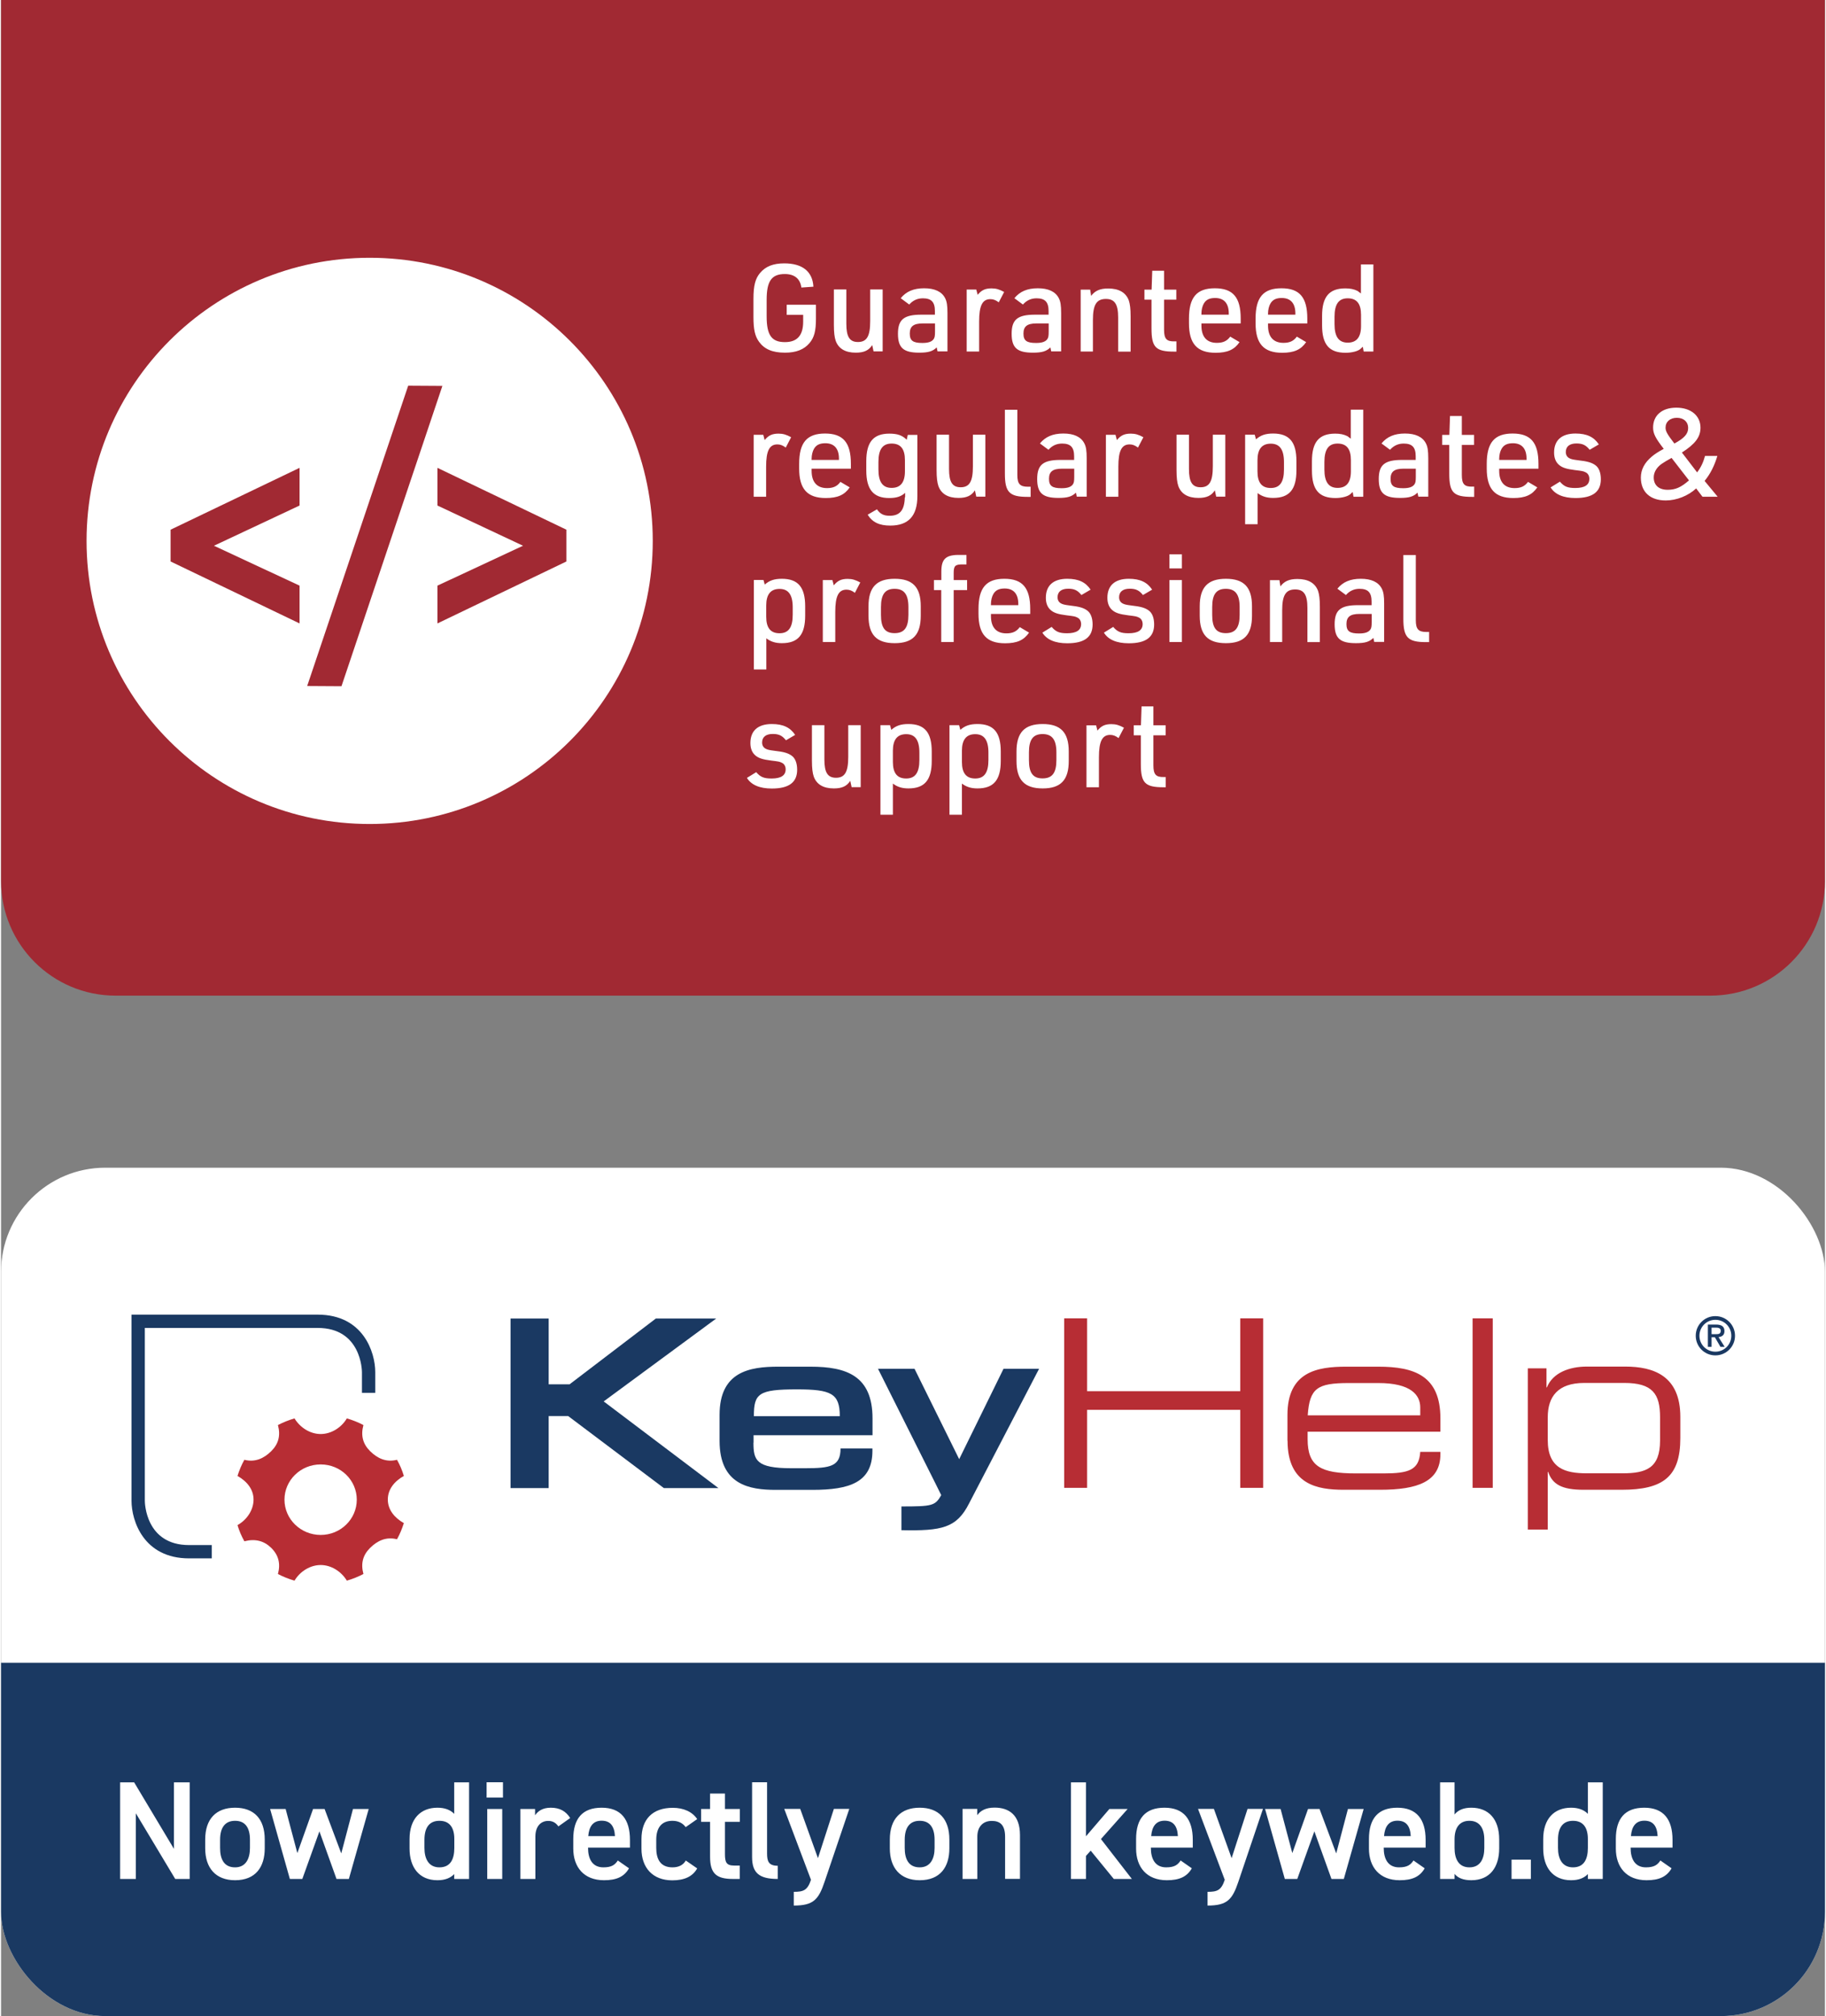
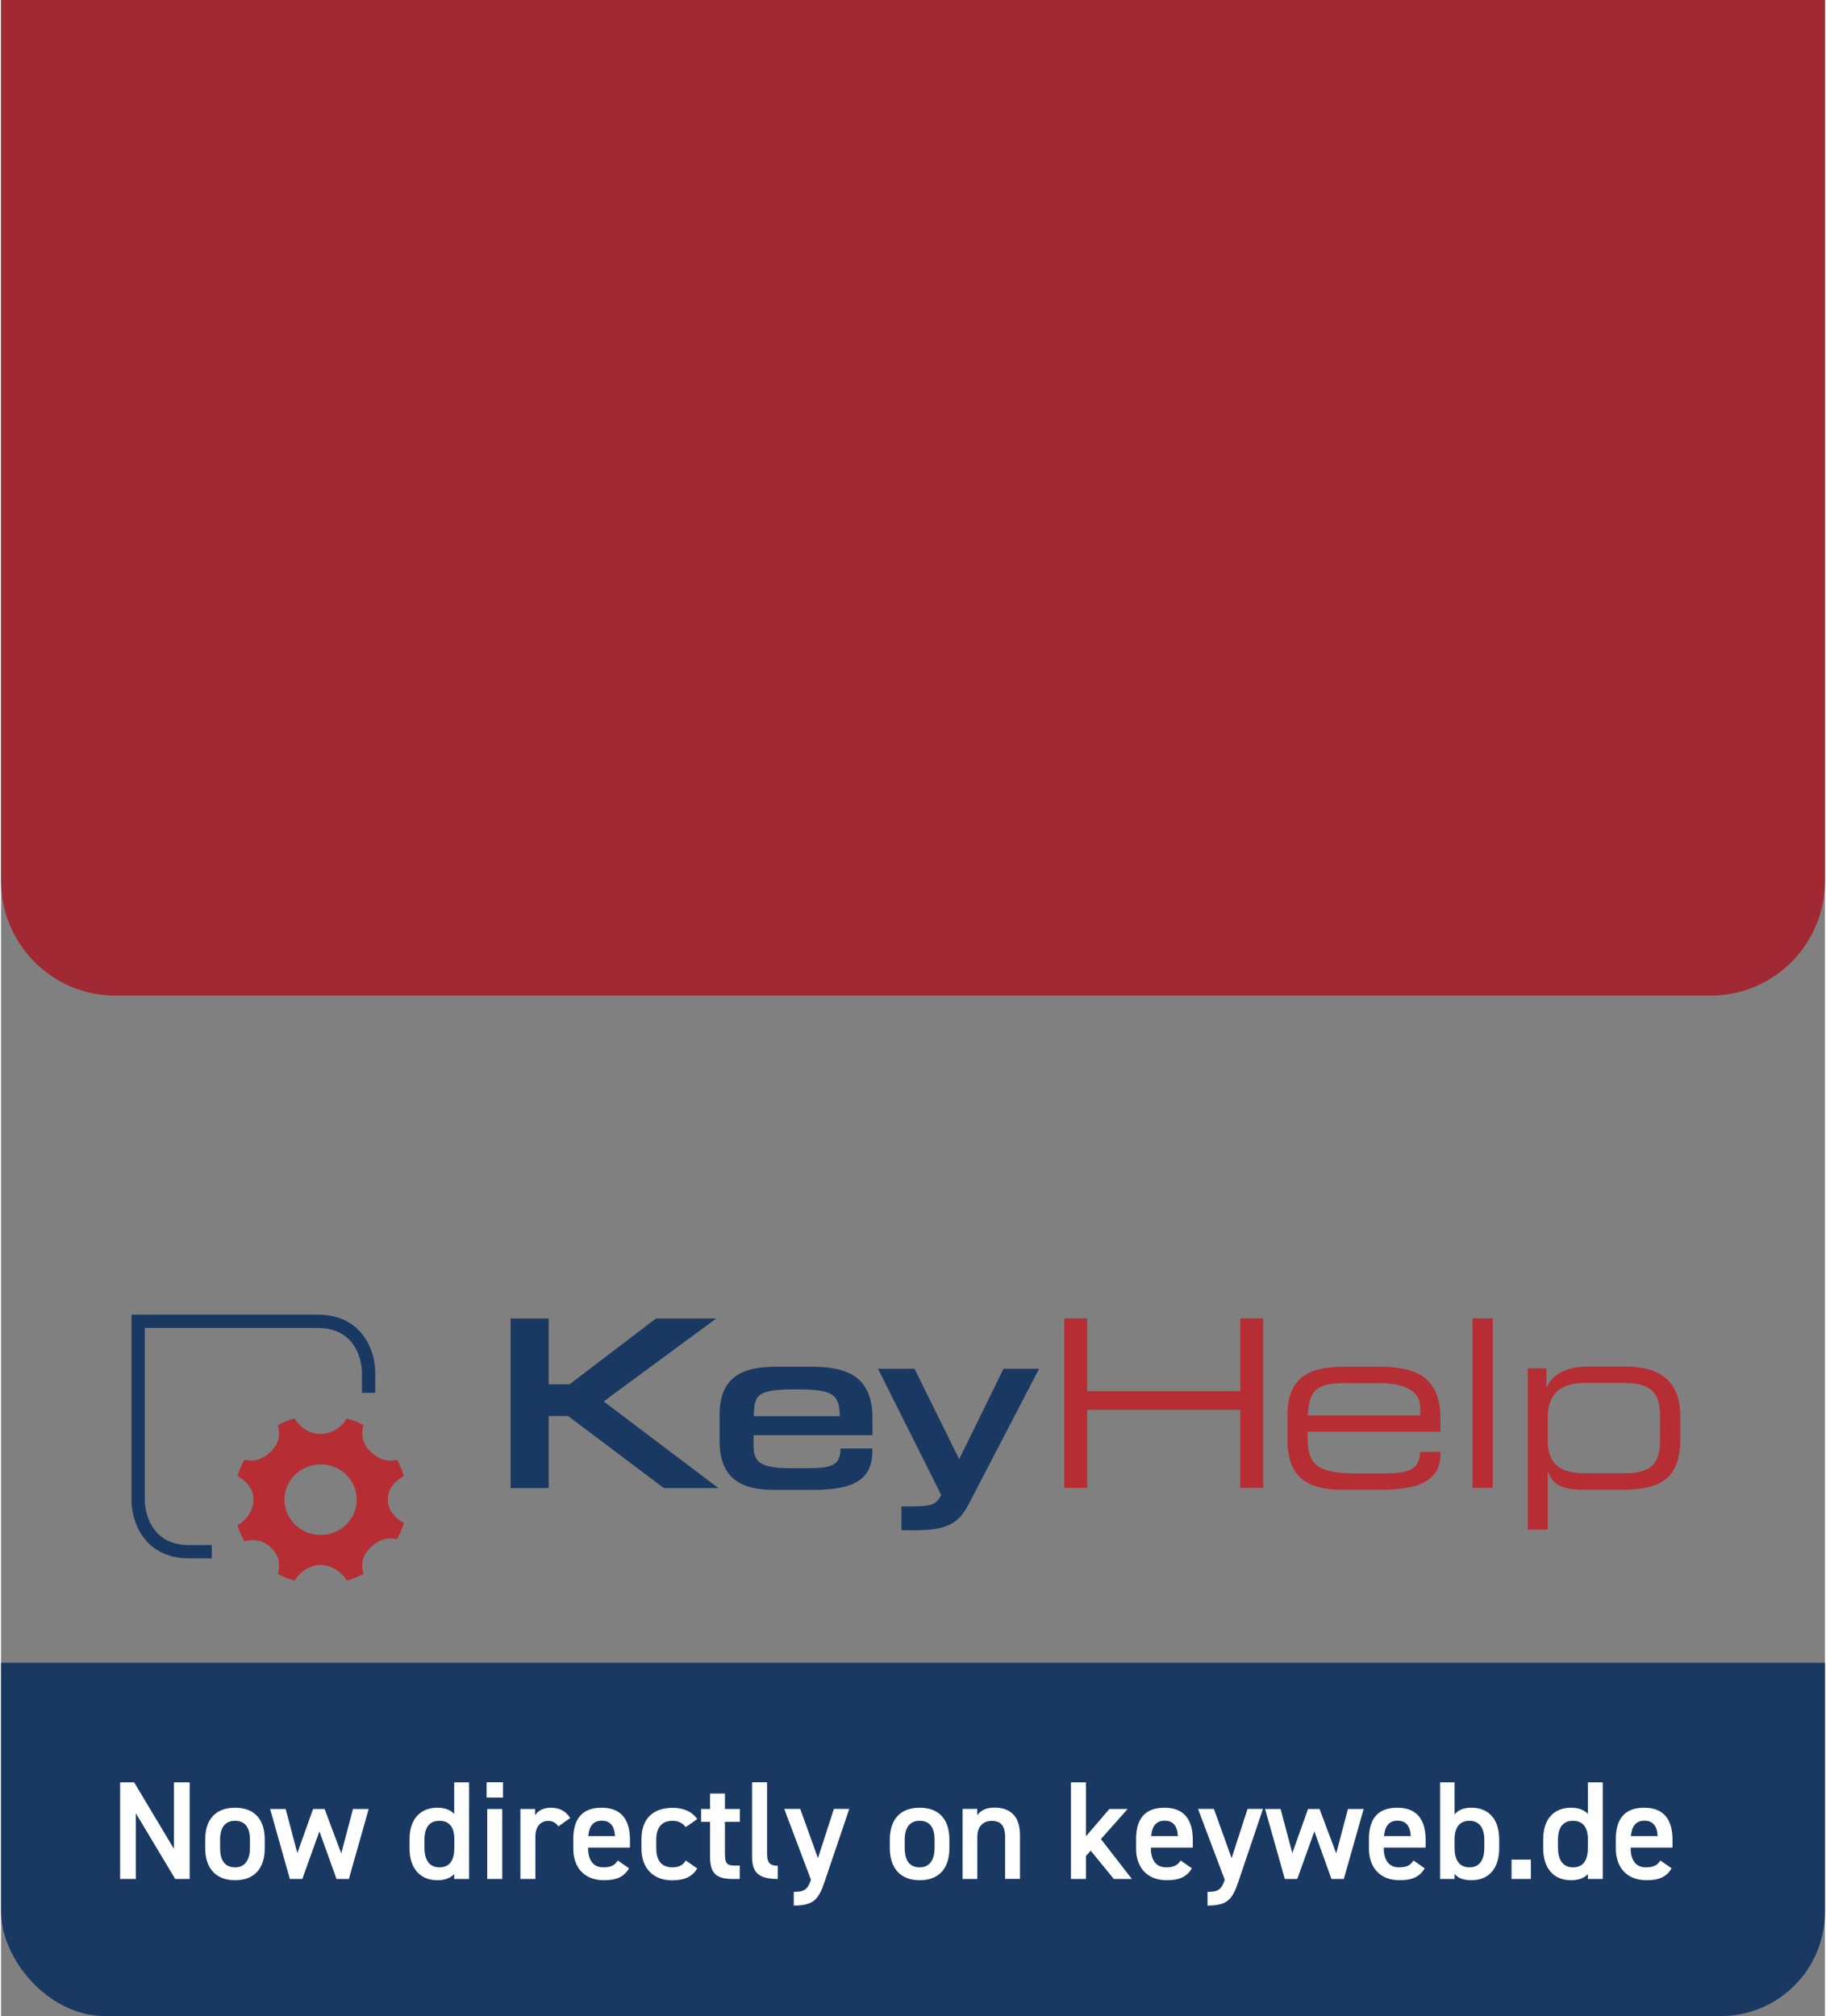
<svg xmlns="http://www.w3.org/2000/svg" id="Ebene_1" width="173" height="191" viewBox="0 0 172.79 190.99">
  <rect x="0" y="0" width="172.79" height="190.99" fill="#808080" stroke="none" />
  <defs>
    <style>.cls-1{clip-path:url(#clippath);}.cls-2{fill:none;}.cls-2,.cls-3,.cls-4,.cls-5,.cls-6{stroke-width:0px;}.cls-7{clip-path:url(#clippath-1);}.cls-8{clip-path:url(#clippath-2);}.cls-3{fill:#1a3962;}.cls-4{fill:#b72d34;}.cls-5{fill:#a12933;}.cls-6{fill:#fff;}</style>
    <clipPath id="clippath">
      <rect class="cls-2" y="110.62" width="172.79" height="80.37" />
    </clipPath>
    <clipPath id="clippath-1">
      <rect class="cls-2" y="110.62" width="172.79" height="80.37" rx="9.87" ry="9.87" />
    </clipPath>
    <clipPath id="clippath-2">
-       <rect class="cls-2" x="8.1" y="24.42" width="154.53" height="53.64" />
-     </clipPath>
+       </clipPath>
  </defs>
  <path class="cls-5" d="M0,0v83.47c0,5.99,4.86,10.85,10.85,10.85h151.09c5.99,0,10.85-4.86,10.85-10.85V0H0Z" />
  <polygon class="cls-5" points="28.35 58.88 28.35 55.31 20.27 51.55 28.35 47.76 28.35 44.19 16.18 50.03 16.18 53.04 28.35 58.88" />
  <polygon class="cls-5" points="41.83 36.47 38.59 36.45 29.07 64.79 32.3 64.8 41.83 36.47" />
  <polygon class="cls-5" points="53.53 53.04 53.53 50.03 41.35 44.19 41.35 47.76 49.44 51.55 41.35 55.31 41.35 58.88 53.53 53.04" />
  <g class="cls-1">
-     <rect class="cls-6" y="110.62" width="172.79" height="80.37" rx="9.87" ry="9.87" />
-   </g>
+     </g>
  <g class="cls-7">
    <rect class="cls-3" x="-11.85" y="157.52" width="211.79" height="63.29" />
  </g>
  <path class="cls-4" d="M144.62,144.9h1.91v-5.46h.04c.4,1.18,1.31,1.69,3.33,1.69h3.64c3.93,0,5.55-1.24,5.55-4.9v-2c0-3.9-2.53-4.77-5.23-4.77h-3.62c-1.69,0-3.24.6-3.79,1.97h-.04v-1.8h-1.77v15.26ZM157.17,136.47c0,2.62-1.33,3.1-3.55,3.1h-3.39c-2.02,0-3.7-.44-3.7-3.15v-2.15c0-1.95.95-3.26,3.46-3.26h3.79c2.68,0,3.39,1.04,3.39,3.24v2.22ZM139.41,140.95h1.91v-16.06h-1.91v16.06ZM121.88,136.49c0,4.17,2.84,4.64,5.32,4.64h3.46c3.55,0,5.7-.78,5.7-3.37v-.22h-1.91c-.11,1.73-1.09,2.04-3.48,2.04h-2.62c-3.33,0-4.57-.66-4.57-3.24v-.71h12.58v-1.26c0-4.04-2.46-4.9-5.88-4.9h-3.06c-2.71,0-5.55.47-5.55,4.57v2.46ZM134.46,134.08h-10.67c.18-2.57.89-3.06,3.9-3.06h2.79c3.11,0,3.97,1.15,3.97,2.31v.75ZM100.72,140.95h2.17v-7.39h14.51v7.39h2.17v-16.06h-2.17v6.9h-14.51v-6.9h-2.17v16.06Z" />
  <rect class="cls-2" y="110.62" width="172.79" height="80.37" />
  <polygon class="cls-3" points="48.27 140.97 51.88 140.97 51.88 134.15 53.73 134.15 62.79 140.97 67.96 140.97 57.09 132.76 67.75 124.91 62.03 124.91 53.86 131.14 51.88 131.14 51.88 124.91 48.27 124.91 48.27 140.97" />
  <path class="cls-3" d="M85.29,144.96c3.85.08,5.24-.21,6.42-2.54l6.63-12.75h-3.37l-4.2,8.56-4.23-8.56h-3.46l5.44,10.86.55,1.11c-.58,1.01-.84,1.07-3.77,1.07v2.25Z" />
  <path class="cls-3" d="M71.32,134.16c0-2.15.44-2.54,4.07-2.54,3.26,0,4.07.39,4.07,2.54h-8.15ZM71.29,136.67v-.71h11.27v-1.59c0-4.04-2.46-4.9-5.88-4.9h-3.06c-2.71,0-5.55.47-5.55,4.57v2.46c0,4.17,2.84,4.64,5.32,4.64h3.46c3.55,0,5.7-.71,5.7-3.7v-.22h-3.02c0,1.69-.95,1.87-3.35,1.87h-1.31c-3.33,0-3.59-.76-3.59-2.42" />
  <path class="cls-4" d="M30.28,145.41c-1.89,0-3.43-1.5-3.43-3.34s1.53-3.34,3.43-3.34,3.42,1.5,3.42,3.34-1.53,3.34-3.42,3.34M36.64,142.06c0-.96.6-1.72,1.52-2.24-.16-.54-.38-1.05-.65-1.53-1.02.26-1.85-.13-2.54-.81-.69-.68-.91-1.49-.64-2.48-.49-.26-1.02-.47-1.57-.63-.53.89-1.5,1.48-2.48,1.48s-1.94-.59-2.48-1.48c-.55.16-1.07.37-1.57.63.27,1,.05,1.8-.64,2.48-.69.68-1.52,1.07-2.54.81-.27.48-.48.99-.65,1.53.91.52,1.52,1.28,1.52,2.24s-.6,1.9-1.52,2.42c.16.54.38,1.05.65,1.53,1.02-.26,1.85-.05,2.54.62.69.68.91,1.49.64,2.48.49.26,1.02.47,1.57.63.53-.89,1.5-1.48,2.48-1.48s1.94.59,2.48,1.48c.55-.16,1.07-.37,1.57-.63-.27-1-.05-1.8.64-2.48.69-.68,1.52-1.07,2.54-.81.27-.48.48-1,.65-1.53-.91-.52-1.52-1.28-1.52-2.24" />
  <path class="cls-3" d="M17.81,146.37c-4.12,0-4.19-4.02-4.19-4.19v-16.38h16.38c4.12,0,4.19,4.02,4.19,4.19v1.96h1.26v-1.96c0-1.89-1.14-5.45-5.45-5.45H12.36v17.64c0,1.88,1.14,5.45,5.45,5.45h2.15v-1.26h-2.15Z" />
-   <path class="cls-3" d="M162.05,126.39v-.62h.43c.21,0,.44.05.44.3,0,.29-.2.32-.45.32h-.42ZM161.7,127.59h.35v-.91h.31l.53.91h.4l-.58-.92c.33-.04.56-.19.56-.57,0-.44-.28-.62-.79-.62h-.78v2.11ZM160.9,126.54c0-.83.67-1.51,1.51-1.51s1.51.67,1.51,1.51-.67,1.51-1.51,1.51-1.51-.67-1.51-1.51M160.55,126.54c0,1.03.83,1.86,1.86,1.86s1.86-.83,1.86-1.86-.83-1.86-1.86-1.86-1.86.83-1.86,1.86" />
  <path class="cls-6" d="M155.68,172.48c.81,0,1.21.49,1.26,1.46h-2.53c.07-.9.45-1.46,1.27-1.46M157.2,176.25c-.27.41-.58.65-1.37.65-1.05,0-1.45-.81-1.45-1.84v-.03h3.97v-.73c0-1.96-.86-3.05-2.68-3.05s-2.69,1.02-2.69,2.97v.9c0,1.76,1.01,3,2.91,3,1.17,0,1.91-.32,2.37-1.13l-1.06-.74ZM148.92,176.9c-1.02,0-1.42-.81-1.42-1.84v-.77c0-1.15.46-1.8,1.42-1.8s1.41.64,1.41,1.72v.85c0,1.03-.34,1.84-1.41,1.84M150.33,171.83c-.37-.38-.9-.58-1.59-.58-1.61,0-2.64,1.06-2.64,2.97v.9c0,1.74.88,3,2.64,3,.73,0,1.23-.21,1.59-.58v.46h1.41v-9.15h-1.41v2.98ZM144.93,176.17h-1.83v1.83h1.83v-1.83ZM139.11,176.9c-1.03,0-1.41-.81-1.41-1.84v-.85c.01-1.09.49-1.72,1.41-1.72s1.41.65,1.41,1.8v.77c0,1.03-.38,1.84-1.41,1.84M137.7,168.85h-1.37v9.15h1.37v-.48c.33.4.85.6,1.59.6,1.78,0,2.64-1.26,2.64-3.02v-.84c0-1.95-1.02-3.01-2.64-3.01-.7,0-1.23.2-1.59.64v-3.04ZM132.29,172.48c.81,0,1.21.49,1.26,1.46h-2.53c.07-.9.45-1.46,1.27-1.46M133.81,176.25c-.27.41-.58.65-1.37.65-1.05,0-1.45-.81-1.45-1.84v-.03h3.97v-.73c0-1.96-.86-3.05-2.68-3.05s-2.69,1.02-2.69,2.97v.9c0,1.76,1.01,3,2.91,3,1.17,0,1.91-.32,2.37-1.13l-1.06-.74ZM124.42,173.49l1.62,4.51h1.17l1.88-6.63h-1.49l-1.11,4.21-1.58-4.21h-1.09l-1.49,4.18-1.11-4.18h-1.47l1.87,6.63h1.18l1.62-4.51ZM113.4,171.37l2.53,6.71c-.33.99-.7,1.14-1.63,1.14v1.3c1.86,0,2.35-.56,2.92-2.26l2.33-6.9h-1.46l-1.51,4.67-1.68-4.67h-1.5ZM110.23,172.48c.81,0,1.21.49,1.26,1.46h-2.53c.07-.9.45-1.46,1.27-1.46M111.75,176.25c-.27.41-.58.65-1.37.65-1.05,0-1.45-.81-1.45-1.84v-.03h3.97v-.73c0-1.96-.86-3.05-2.68-3.05s-2.69,1.02-2.69,2.97v.9c0,1.76,1.01,3,2.91,3,1.17,0,1.91-.32,2.37-1.13l-1.06-.74ZM105,171.37l-2.22,2.59v-5.11h-1.42v9.15h1.42v-2.18l.45-.5,2.19,2.68h1.71l-2.93-3.78,2.53-2.85h-1.74ZM91.07,178h1.42v-4.01c0-.89.49-1.49,1.37-1.49.73,0,1.26.33,1.26,1.5v3.99h1.41v-4.15c0-1.91-1.05-2.6-2.41-2.6-.88,0-1.35.32-1.64.72v-.6h-1.39v6.63ZM87.03,176.9c-1.07,0-1.42-.81-1.42-1.84v-.77c0-1.14.46-1.8,1.42-1.8s1.41.65,1.41,1.8v.77c0,1.03-.4,1.84-1.41,1.84M89.84,174.26c0-1.95-1.02-3.01-2.81-3.01s-2.83,1.06-2.83,3.01v.84c0,1.83.97,3.02,2.83,3.02,1.95,0,2.81-1.26,2.81-3.02v-.84ZM74.2,171.37l2.53,6.71c-.33.99-.7,1.14-1.63,1.14v1.3c1.86,0,2.35-.56,2.92-2.26l2.34-6.9h-1.46l-1.51,4.67-1.68-4.67h-1.5ZM71.15,175.92c0,1.53.7,2.08,2.43,2.08v-1.25c-.88,0-1.01-.45-1.01-1.17v-6.74h-1.42v7.07ZM66.32,172.59h.85v3.3c0,1.57.57,2.11,2.16,2.11h.65v-1.27h-.54c-.74,0-.86-.33-.86-1.1v-3.04h1.41v-1.22h-1.41v-1.46h-1.41v1.46h-.85v1.22ZM64.87,176.25c-.25.45-.7.65-1.26.65-1.17,0-1.54-.81-1.54-1.84v-.77c0-1.14.5-1.8,1.54-1.8.57,0,.99.24,1.25.6l1.09-.76c-.46-.7-1.3-1.07-2.31-1.07-1.9,0-2.97,1.06-2.97,2.97v.9c0,1.8,1.06,3,2.92,3,1.14,0,1.92-.35,2.36-1.13l-1.07-.74ZM56.9,172.48c.81,0,1.21.49,1.26,1.46h-2.53c.07-.9.45-1.46,1.27-1.46M58.43,176.25c-.27.41-.58.65-1.37.65-1.05,0-1.45-.81-1.45-1.84v-.03h3.97v-.73c0-1.96-.86-3.05-2.68-3.05s-2.69,1.02-2.69,2.97v.9c0,1.76,1.01,3,2.91,3,1.17,0,1.91-.32,2.37-1.13l-1.06-.74ZM53.92,172.23c-.41-.65-.99-.98-1.84-.98-.78,0-1.23.33-1.49.72v-.6h-1.39v6.63h1.42v-4.01c0-.96.5-1.49,1.22-1.49.45,0,.74.21.96.52l1.13-.8ZM46,170.29h1.55v-1.45h-1.55v1.45ZM46.06,178h1.42v-6.63h-1.42v6.63ZM41.53,176.9c-1.02,0-1.42-.81-1.42-1.84v-.77c0-1.15.46-1.8,1.42-1.8s1.41.64,1.41,1.72v.85c0,1.03-.34,1.84-1.41,1.84M42.93,171.83c-.37-.38-.9-.58-1.59-.58-1.6,0-2.64,1.06-2.64,2.97v.9c0,1.74.88,3,2.64,3,.73,0,1.23-.21,1.59-.58v.46h1.41v-9.15h-1.41v2.98ZM30.16,173.49l1.62,4.51h1.17l1.88-6.63h-1.49l-1.11,4.21-1.58-4.21h-1.09l-1.49,4.18-1.11-4.18h-1.47l1.87,6.63h1.18l1.62-4.51ZM22.17,176.9c-1.07,0-1.42-.81-1.42-1.84v-.77c0-1.14.46-1.8,1.42-1.8s1.41.65,1.41,1.8v.77c0,1.03-.4,1.84-1.41,1.84M24.98,174.26c0-1.95-1.02-3.01-2.81-3.01s-2.83,1.06-2.83,3.01v.84c0,1.83.97,3.02,2.83,3.02,1.95,0,2.81-1.26,2.81-3.02v-.84ZM16.38,168.85v6.3l-3.77-6.3h-1.33v9.15h1.49v-6.22l3.73,6.22h1.37v-9.15h-1.49Z" />
  <g class="cls-8">
    <path class="cls-6" d="M107.98,69.65v2.73c0,1.79.39,2.2,2.15,2.2h.21v-.97h-.18c-.76.02-.99-.25-.99-1.11v-2.84h1.16v-.95h-1.16v-1.79h-1.12l-.06,1.79h-.68v.95h.68ZM102.83,74.58h1.18v-2.85c0-1.49.31-2.11,1.06-2.11.28,0,.5.08.8.3l.51-.98c-.44-.24-.76-.34-1.19-.34-.6,0-.95.16-1.32.61l-.13-.5h-.91v5.87ZM99.98,72.01c0,1.2-.39,1.73-1.31,1.73s-1.29-.53-1.29-1.73v-.74c0-1.2.39-1.73,1.29-1.73s1.31.53,1.31,1.73v.74ZM96.2,72.09c0,1.8.76,2.6,2.48,2.6s2.47-.8,2.47-2.6v-.9c0-1.8-.76-2.6-2.47-2.6s-2.48.8-2.48,2.6v.9ZM93.54,72c0,1.19-.39,1.75-1.25,1.75s-1.26-.52-1.26-1.57v-1.06c0-1.05.42-1.57,1.26-1.57s1.25.55,1.25,1.75v.72ZM89.85,77.18h1.18v-2.95c.42.32.87.46,1.47.46,1.54,0,2.21-.8,2.21-2.61v-.88c0-1.81-.67-2.61-2.21-2.61-.72,0-1.18.16-1.62.55l-.12-.44h-.91v8.47ZM87,72c0,1.19-.39,1.75-1.25,1.75s-1.26-.52-1.26-1.57v-1.06c0-1.05.42-1.57,1.26-1.57s1.25.55,1.25,1.75v.72ZM83.31,77.18h1.18v-2.95c.42.32.87.46,1.47.46,1.54,0,2.21-.8,2.21-2.61v-.88c0-1.81-.67-2.61-2.21-2.61-.72,0-1.18.16-1.62.55l-.12-.44h-.91v8.47ZM76.82,68.71v3.36c0,.7.06,1.17.17,1.49.27.75.91,1.13,1.91,1.13.76,0,1.23-.21,1.55-.72l.13.6h.86v-5.87h-1.18v3c0,1.43-.32,1.98-1.16,1.98-.79,0-1.1-.5-1.1-1.73v-3.25h-1.18ZM70.66,73.69c.4.66,1.2,1.01,2.36,1.01,1.62,0,2.4-.58,2.4-1.78,0-.62-.18-1.1-.53-1.34-.34-.24-.73-.36-1.64-.46-.47-.06-.65-.1-.83-.2-.21-.12-.32-.32-.32-.58,0-.52.36-.81,1.01-.81.58,0,.9.16,1.25.6l.87-.51c-.46-.7-1.14-1.03-2.21-1.03-1.32,0-2.03.64-2.03,1.8,0,.52.16.92.49,1.19.29.24.67.37,1.47.47.73.09.8.1,1.02.21.23.1.36.34.36.62,0,.58-.44.87-1.33.87-.74,0-1.06-.14-1.46-.6l-.86.53Z" />
    <path class="cls-6" d="M132.85,52.57v6.06c0,1.76.43,2.2,2.14,2.2h.3v-.96h-.25c-.77,0-1.01-.27-1.01-1.12v-6.17h-1.18ZM129.85,58.16v.76c0,.43-.03.59-.14.74-.18.24-.51.35-1.06.35-.89,0-1.19-.22-1.19-.89s.34-.96,1.23-.96h1.17ZM129.85,57.33h-1.29c-1.66,0-2.22.46-2.22,1.81s.54,1.79,2.02,1.79c.86,0,1.28-.13,1.65-.5l.08.38h.94v-3.63c0-.73-.06-1.11-.23-1.43-.32-.61-.99-.92-1.98-.92s-1.7.3-2.22.94l.81.6c.34-.39.77-.59,1.29-.59.81,0,1.14.36,1.14,1.21v.34ZM120.19,60.82h1.18v-3c0-1.43.34-1.98,1.23-1.98.83,0,1.16.5,1.16,1.75v3.24h1.18v-3.36c0-.7-.06-1.16-.17-1.49-.28-.75-.94-1.13-1.96-1.13-.77,0-1.24.21-1.61.7l-.09-.59h-.9v5.87ZM117.34,58.25c0,1.2-.39,1.73-1.31,1.73s-1.29-.53-1.29-1.73v-.74c0-1.2.39-1.73,1.29-1.73s1.31.53,1.31,1.73v.74ZM113.56,58.33c0,1.8.76,2.6,2.48,2.6s2.47-.8,2.47-2.6v-.9c0-1.8-.76-2.6-2.47-2.6s-2.48.8-2.48,2.6v.9ZM110.69,60.82h1.18v-5.87h-1.18v5.87ZM110.69,53.85h1.18v-1.34h-1.18v1.34ZM104.48,59.93c.4.66,1.2,1.01,2.36,1.01,1.62,0,2.4-.58,2.4-1.78,0-.62-.18-1.1-.53-1.34-.34-.24-.73-.36-1.64-.46-.47-.06-.65-.1-.83-.2-.21-.12-.32-.32-.32-.58,0-.52.36-.81,1.01-.81.58,0,.9.16,1.25.6l.87-.51c-.46-.7-1.14-1.03-2.21-1.03-1.32,0-2.03.64-2.03,1.8,0,.52.16.92.49,1.19.29.24.67.37,1.47.47.73.09.8.1,1.02.21.23.1.36.34.36.62,0,.58-.44.87-1.33.87-.74,0-1.06-.14-1.46-.6l-.86.53ZM98.65,59.93c.4.66,1.2,1.01,2.36,1.01,1.62,0,2.4-.58,2.4-1.78,0-.62-.18-1.1-.53-1.34-.34-.24-.73-.36-1.64-.46-.47-.06-.65-.1-.83-.2-.21-.12-.32-.32-.32-.58,0-.52.36-.81,1.01-.81.58,0,.9.16,1.25.6l.87-.51c-.46-.7-1.14-1.03-2.21-1.03-1.32,0-2.03.64-2.03,1.8,0,.52.16.92.49,1.19.29.24.67.37,1.47.47.73.09.8.1,1.02.21.23.1.36.34.36.62,0,.58-.44.87-1.33.87-.74,0-1.06-.14-1.46-.6l-.86.53ZM93.78,57.32v-.1c0-.35.09-.72.23-.95.21-.36.54-.52,1.07-.52.84,0,1.29.51,1.29,1.46v.12h-2.6ZM93.78,58.16h3.72v-.46c0-2.01-.73-2.87-2.45-2.87s-2.45.86-2.45,2.87v.45c0,1.93.77,2.79,2.52,2.79,1.12,0,1.78-.29,2.27-1.01l-.88-.52c-.31.42-.68.59-1.27.59-.95,0-1.46-.57-1.46-1.63v-.21ZM89.07,55.9v4.92h1.18v-4.92h1.27v-.95h-1.27v-.68c0-.67.15-.81.86-.8h.35v-.9h-.59c-1.35-.03-1.79.36-1.79,1.58v.8h-.7v.95h.7ZM85.96,58.25c0,1.2-.39,1.73-1.31,1.73s-1.29-.53-1.29-1.73v-.74c0-1.2.39-1.73,1.29-1.73s1.31.53,1.31,1.73v.74ZM82.18,58.33c0,1.8.76,2.6,2.48,2.6s2.47-.8,2.47-2.6v-.9c0-1.8-.76-2.6-2.47-2.6s-2.48.8-2.48,2.6v.9ZM77.85,60.82h1.18v-2.85c0-1.49.31-2.11,1.06-2.11.28,0,.5.08.8.3l.51-.98c-.44-.24-.76-.34-1.19-.34-.6,0-.95.16-1.32.61l-.13-.5h-.91v5.87ZM75,58.24c0,1.19-.39,1.75-1.25,1.75s-1.26-.52-1.26-1.57v-1.06c0-1.05.42-1.57,1.26-1.57s1.25.55,1.25,1.75v.72ZM71.32,63.42h1.18v-2.95c.42.32.87.46,1.47.46,1.54,0,2.21-.8,2.21-2.61v-.88c0-1.81-.67-2.61-2.21-2.61-.72,0-1.18.16-1.62.55l-.12-.44h-.91v8.47Z" />
-     <path class="cls-6" d="M159.91,45.51c-.76.66-1.28.89-2.02.89-.83,0-1.32-.43-1.32-1.17,0-.49.27-.94.74-1.28.22-.15.53-.34.95-.57l1.65,2.13ZM158.53,42.02c-.68-.88-.84-1.17-.84-1.5,0-.57.43-.94,1.07-.94s1.07.37,1.07.97c0,.55-.36.96-1.31,1.47M161.19,47.06h1.44l-1.24-1.5c.55-.68.92-1.41,1.21-2.37h-1.17c-.16.6-.39,1.09-.75,1.56l-1.44-1.88c1.26-.81,1.76-1.47,1.76-2.35,0-1.14-.91-1.9-2.29-1.9s-2.2.75-2.2,1.88c0,.57.21.99,1.01,2.02-.59.32-.87.51-1.14.74-.68.57-1.03,1.23-1.03,1.98,0,1.36.88,2.17,2.36,2.17,1.02,0,2.13-.44,2.88-1.14l.6.79ZM146.8,46.17c.4.66,1.2,1.01,2.36,1.01,1.62,0,2.4-.58,2.4-1.78,0-.62-.18-1.1-.53-1.34-.34-.24-.73-.36-1.64-.46-.47-.06-.65-.1-.83-.2-.21-.12-.32-.32-.32-.58,0-.52.36-.81,1.01-.81.58,0,.9.16,1.25.6l.87-.51c-.46-.7-1.14-1.03-2.21-1.03-1.32,0-2.03.64-2.03,1.8,0,.52.16.92.49,1.19.29.24.67.37,1.47.47.73.09.8.1,1.02.21.23.1.36.34.36.62,0,.58-.44.87-1.33.87-.74,0-1.06-.14-1.46-.6l-.86.53ZM141.93,43.56v-.1c0-.35.09-.72.23-.95.21-.36.54-.52,1.07-.52.84,0,1.29.51,1.29,1.46v.12h-2.6ZM141.93,44.4h3.72v-.46c0-2.01-.73-2.87-2.45-2.87s-2.45.86-2.45,2.87v.45c0,1.93.77,2.79,2.52,2.79,1.12,0,1.78-.29,2.27-1.01l-.88-.52c-.31.42-.68.59-1.27.59-.95,0-1.46-.57-1.46-1.63v-.21ZM137.2,42.14v2.73c0,1.79.39,2.2,2.15,2.2h.21v-.97h-.18c-.76.02-.99-.25-.99-1.11v-2.84h1.16v-.95h-1.16v-1.79h-1.12l-.06,1.79h-.68v.95h.68ZM134.03,44.4v.76c0,.43-.03.59-.14.74-.18.24-.51.35-1.06.35-.89,0-1.19-.22-1.19-.89s.34-.96,1.23-.96h1.17ZM134.03,43.57h-1.29c-1.66,0-2.22.46-2.22,1.81s.54,1.79,2.02,1.79c.86,0,1.28-.13,1.65-.5l.08.38h.94v-3.63c0-.73-.06-1.11-.23-1.43-.32-.61-.99-.92-1.98-.92s-1.7.3-2.22.94l.81.6c.34-.39.77-.59,1.29-.59.81,0,1.14.36,1.14,1.21v.34ZM125.37,43.77c0-1.19.39-1.75,1.25-1.75s1.26.52,1.26,1.57v1.06c0,1.05-.42,1.57-1.26,1.57s-1.25-.55-1.25-1.75v-.72ZM128.14,47.06h.91v-8.25h-1.18v2.75c-.2-.15-.31-.23-.32-.24-.35-.17-.69-.24-1.16-.24-1.53,0-2.2.8-2.2,2.61v.88c0,1.83.67,2.61,2.23,2.61.59,0,1.18-.15,1.41-.37.06-.05.1-.09.15-.14.01-.01.03-.03.07-.06l.08.45ZM121.54,44.48c0,1.19-.39,1.75-1.25,1.75s-1.26-.52-1.26-1.57v-1.06c0-1.05.42-1.57,1.26-1.57s1.25.55,1.25,1.75v.72ZM117.86,49.66h1.18v-2.95c.42.32.87.46,1.47.46,1.54,0,2.21-.8,2.21-2.61v-.88c0-1.81-.67-2.61-2.21-2.61-.72,0-1.18.16-1.62.55l-.12-.44h-.91v8.47ZM111.36,41.19v3.36c0,.7.06,1.17.17,1.49.27.75.91,1.13,1.91,1.13.76,0,1.23-.21,1.55-.72l.13.6h.86v-5.87h-1.18v3c0,1.43-.32,1.98-1.16,1.98-.79,0-1.1-.5-1.1-1.73v-3.25h-1.18ZM104.67,47.06h1.18v-2.85c0-1.49.31-2.11,1.06-2.11.28,0,.5.08.8.3l.51-.98c-.44-.24-.76-.34-1.19-.34-.6,0-.95.16-1.32.61l-.13-.5h-.91v5.87ZM101.67,44.4v.76c0,.43-.03.59-.14.74-.18.24-.51.35-1.06.35-.89,0-1.19-.22-1.19-.89s.34-.96,1.23-.96h1.17ZM101.67,43.57h-1.29c-1.66,0-2.22.46-2.22,1.81s.54,1.79,2.02,1.79c.86,0,1.28-.13,1.65-.5l.08.38h.94v-3.63c0-.73-.06-1.11-.23-1.43-.32-.61-.99-.92-1.98-.92s-1.7.3-2.22.94l.81.6c.34-.39.77-.59,1.29-.59.81,0,1.14.36,1.14,1.21v.34ZM95.1,38.81v6.06c0,1.76.43,2.2,2.14,2.2h.3v-.96h-.25c-.77,0-1.01-.27-1.01-1.12v-6.17h-1.18ZM88.63,41.19v3.36c0,.7.06,1.17.17,1.49.27.75.91,1.13,1.91,1.13.76,0,1.23-.21,1.55-.72l.13.6h.86v-5.87h-1.18v3c0,1.43-.32,1.98-1.16,1.98-.79,0-1.1-.5-1.1-1.73v-3.25h-1.18ZM83.12,43.77c0-1.19.39-1.75,1.25-1.75s1.26.52,1.26,1.57v1.06c0,1.05-.42,1.57-1.26,1.57s-1.25-.55-1.25-1.75v-.72ZM85.62,47.11c-.03,1.21-.46,1.75-1.43,1.75-.57,0-.89-.16-1.21-.61l-.88.51c.45.72,1.11,1.03,2.14,1.03,1.72,0,2.57-.91,2.57-2.8v-5.79h-.91l-.1.46c-.42-.42-.87-.58-1.65-.58-1.51,0-2.18.8-2.18,2.61v.88c0,1.8.67,2.61,2.17,2.61.68,0,1.13-.14,1.51-.49v.42ZM76.79,43.56v-.1c0-.35.09-.72.23-.95.21-.36.54-.52,1.07-.52.84,0,1.29.51,1.29,1.46v.12h-2.6ZM76.79,44.4h3.72v-.46c0-2.01-.73-2.87-2.45-2.87s-2.45.86-2.45,2.87v.45c0,1.93.77,2.79,2.52,2.79,1.12,0,1.78-.29,2.27-1.01l-.88-.52c-.31.42-.68.59-1.27.59-.95,0-1.46-.57-1.46-1.63v-.21ZM71.3,47.06h1.18v-2.85c0-1.49.31-2.11,1.06-2.11.28,0,.5.08.8.3l.51-.98c-.44-.24-.76-.34-1.19-.34-.6,0-.95.16-1.32.61l-.13-.5h-.91v5.87Z" />
+     <path class="cls-6" d="M159.91,45.51c-.76.66-1.28.89-2.02.89-.83,0-1.32-.43-1.32-1.17,0-.49.27-.94.74-1.28.22-.15.53-.34.95-.57ZM158.53,42.02c-.68-.88-.84-1.17-.84-1.5,0-.57.43-.94,1.07-.94s1.07.37,1.07.97c0,.55-.36.96-1.31,1.47M161.19,47.06h1.44l-1.24-1.5c.55-.68.92-1.41,1.21-2.37h-1.17c-.16.6-.39,1.09-.75,1.56l-1.44-1.88c1.26-.81,1.76-1.47,1.76-2.35,0-1.14-.91-1.9-2.29-1.9s-2.2.75-2.2,1.88c0,.57.21.99,1.01,2.02-.59.32-.87.51-1.14.74-.68.57-1.03,1.23-1.03,1.98,0,1.36.88,2.17,2.36,2.17,1.02,0,2.13-.44,2.88-1.14l.6.79ZM146.8,46.17c.4.66,1.2,1.01,2.36,1.01,1.62,0,2.4-.58,2.4-1.78,0-.62-.18-1.1-.53-1.34-.34-.24-.73-.36-1.64-.46-.47-.06-.65-.1-.83-.2-.21-.12-.32-.32-.32-.58,0-.52.36-.81,1.01-.81.58,0,.9.16,1.25.6l.87-.51c-.46-.7-1.14-1.03-2.21-1.03-1.32,0-2.03.64-2.03,1.8,0,.52.16.92.49,1.19.29.24.67.37,1.47.47.73.09.8.1,1.02.21.23.1.36.34.36.62,0,.58-.44.87-1.33.87-.74,0-1.06-.14-1.46-.6l-.86.53ZM141.93,43.56v-.1c0-.35.09-.72.23-.95.21-.36.54-.52,1.07-.52.84,0,1.29.51,1.29,1.46v.12h-2.6ZM141.93,44.4h3.72v-.46c0-2.01-.73-2.87-2.45-2.87s-2.45.86-2.45,2.87v.45c0,1.93.77,2.79,2.52,2.79,1.12,0,1.78-.29,2.27-1.01l-.88-.52c-.31.42-.68.59-1.27.59-.95,0-1.46-.57-1.46-1.63v-.21ZM137.2,42.14v2.73c0,1.79.39,2.2,2.15,2.2h.21v-.97h-.18c-.76.02-.99-.25-.99-1.11v-2.84h1.16v-.95h-1.16v-1.79h-1.12l-.06,1.79h-.68v.95h.68ZM134.03,44.4v.76c0,.43-.03.59-.14.74-.18.24-.51.35-1.06.35-.89,0-1.19-.22-1.19-.89s.34-.96,1.23-.96h1.17ZM134.03,43.57h-1.29c-1.66,0-2.22.46-2.22,1.81s.54,1.79,2.02,1.79c.86,0,1.28-.13,1.65-.5l.08.38h.94v-3.63c0-.73-.06-1.11-.23-1.43-.32-.61-.99-.92-1.98-.92s-1.7.3-2.22.94l.81.6c.34-.39.77-.59,1.29-.59.81,0,1.14.36,1.14,1.21v.34ZM125.37,43.77c0-1.19.39-1.75,1.25-1.75s1.26.52,1.26,1.57v1.06c0,1.05-.42,1.57-1.26,1.57s-1.25-.55-1.25-1.75v-.72ZM128.14,47.06h.91v-8.25h-1.18v2.75c-.2-.15-.31-.23-.32-.24-.35-.17-.69-.24-1.16-.24-1.53,0-2.2.8-2.2,2.61v.88c0,1.83.67,2.61,2.23,2.61.59,0,1.18-.15,1.41-.37.06-.05.1-.09.15-.14.01-.01.03-.03.07-.06l.08.45ZM121.54,44.48c0,1.19-.39,1.75-1.25,1.75s-1.26-.52-1.26-1.57v-1.06c0-1.05.42-1.57,1.26-1.57s1.25.55,1.25,1.75v.72ZM117.86,49.66h1.18v-2.95c.42.32.87.46,1.47.46,1.54,0,2.21-.8,2.21-2.61v-.88c0-1.81-.67-2.61-2.21-2.61-.72,0-1.18.16-1.62.55l-.12-.44h-.91v8.47ZM111.36,41.19v3.36c0,.7.06,1.17.17,1.49.27.75.91,1.13,1.91,1.13.76,0,1.23-.21,1.55-.72l.13.6h.86v-5.87h-1.18v3c0,1.43-.32,1.98-1.16,1.98-.79,0-1.1-.5-1.1-1.73v-3.25h-1.18ZM104.67,47.06h1.18v-2.85c0-1.49.31-2.11,1.06-2.11.28,0,.5.08.8.3l.51-.98c-.44-.24-.76-.34-1.19-.34-.6,0-.95.16-1.32.61l-.13-.5h-.91v5.87ZM101.67,44.4v.76c0,.43-.03.59-.14.74-.18.24-.51.35-1.06.35-.89,0-1.19-.22-1.19-.89s.34-.96,1.23-.96h1.17ZM101.67,43.57h-1.29c-1.66,0-2.22.46-2.22,1.81s.54,1.79,2.02,1.79c.86,0,1.28-.13,1.65-.5l.08.38h.94v-3.63c0-.73-.06-1.11-.23-1.43-.32-.61-.99-.92-1.98-.92s-1.7.3-2.22.94l.81.6c.34-.39.77-.59,1.29-.59.81,0,1.14.36,1.14,1.21v.34ZM95.1,38.81v6.06c0,1.76.43,2.2,2.14,2.2h.3v-.96h-.25c-.77,0-1.01-.27-1.01-1.12v-6.17h-1.18ZM88.63,41.19v3.36c0,.7.06,1.17.17,1.49.27.75.91,1.13,1.91,1.13.76,0,1.23-.21,1.55-.72l.13.6h.86v-5.87h-1.18v3c0,1.43-.32,1.98-1.16,1.98-.79,0-1.1-.5-1.1-1.73v-3.25h-1.18ZM83.12,43.77c0-1.19.39-1.75,1.25-1.75s1.26.52,1.26,1.57v1.06c0,1.05-.42,1.57-1.26,1.57s-1.25-.55-1.25-1.75v-.72ZM85.62,47.11c-.03,1.21-.46,1.75-1.43,1.75-.57,0-.89-.16-1.21-.61l-.88.51c.45.72,1.11,1.03,2.14,1.03,1.72,0,2.57-.91,2.57-2.8v-5.79h-.91l-.1.46c-.42-.42-.87-.58-1.65-.58-1.51,0-2.18.8-2.18,2.61v.88c0,1.8.67,2.61,2.17,2.61.68,0,1.13-.14,1.51-.49v.42ZM76.79,43.56v-.1c0-.35.09-.72.23-.95.21-.36.54-.52,1.07-.52.84,0,1.29.51,1.29,1.46v.12h-2.6ZM76.79,44.4h3.72v-.46c0-2.01-.73-2.87-2.45-2.87s-2.45.86-2.45,2.87v.45c0,1.93.77,2.79,2.52,2.79,1.12,0,1.78-.29,2.27-1.01l-.88-.52c-.31.42-.68.59-1.27.59-.95,0-1.46-.57-1.46-1.63v-.21ZM71.3,47.06h1.18v-2.85c0-1.49.31-2.11,1.06-2.11.28,0,.5.08.8.3l.51-.98c-.44-.24-.76-.34-1.19-.34-.6,0-.95.16-1.32.61l-.13-.5h-.91v5.87Z" />
    <path class="cls-6" d="M126.33,30.01c0-1.19.39-1.75,1.25-1.75s1.26.52,1.26,1.57v1.06c0,1.05-.42,1.57-1.26,1.57s-1.25-.55-1.25-1.75v-.72ZM129.1,33.3h.91v-8.25h-1.18v2.75c-.2-.15-.31-.23-.32-.24-.35-.17-.69-.24-1.16-.24-1.53,0-2.2.8-2.2,2.61v.88c0,1.83.67,2.61,2.23,2.61.59,0,1.18-.15,1.41-.37.06-.05.1-.09.15-.14.01-.01.03-.03.07-.06l.08.45ZM120.03,29.8v-.1c0-.35.09-.72.23-.95.21-.36.54-.52,1.07-.52.84,0,1.29.51,1.29,1.46v.12h-2.6ZM120.03,30.64h3.72v-.46c0-2.01-.73-2.87-2.45-2.87s-2.45.86-2.45,2.87v.45c0,1.93.77,2.79,2.52,2.79,1.12,0,1.78-.29,2.27-1.01l-.88-.52c-.31.42-.68.59-1.27.59-.95,0-1.46-.57-1.46-1.63v-.21ZM113.72,29.8v-.1c0-.35.09-.72.23-.95.21-.36.54-.52,1.07-.52.84,0,1.29.51,1.29,1.46v.12h-2.6ZM113.72,30.64h3.72v-.46c0-2.01-.73-2.87-2.45-2.87s-2.45.86-2.45,2.87v.45c0,1.93.77,2.79,2.52,2.79,1.12,0,1.78-.29,2.27-1.01l-.88-.52c-.31.42-.68.59-1.27.59-.95,0-1.46-.57-1.46-1.63v-.21ZM108.99,28.38v2.73c0,1.79.39,2.2,2.15,2.2h.21v-.97h-.18c-.76.02-.99-.25-.99-1.11v-2.84h1.16v-.95h-1.16v-1.79h-1.12l-.06,1.79h-.68v.95h.68ZM102.26,33.3h1.18v-3c0-1.43.34-1.98,1.23-1.98.83,0,1.16.5,1.16,1.75v3.24h1.18v-3.36c0-.7-.06-1.16-.17-1.49-.28-.75-.94-1.13-1.96-1.13-.77,0-1.24.21-1.61.7l-.09-.59h-.9v5.87ZM99.25,30.64v.76c0,.43-.03.59-.14.74-.18.24-.51.35-1.06.35-.89,0-1.19-.22-1.19-.89s.34-.96,1.23-.96h1.17ZM99.25,29.81h-1.29c-1.66,0-2.22.46-2.22,1.81s.54,1.79,2.02,1.79c.86,0,1.28-.13,1.65-.5l.08.38h.94v-3.63c0-.73-.06-1.11-.23-1.43-.32-.61-.99-.92-1.98-.92s-1.7.3-2.22.94l.81.6c.34-.39.77-.59,1.29-.59.81,0,1.14.36,1.14,1.21v.34ZM91.48,33.3h1.18v-2.85c0-1.49.31-2.11,1.06-2.11.28,0,.5.08.8.3l.51-.98c-.44-.24-.76-.34-1.19-.34-.6,0-.95.16-1.32.61l-.13-.5h-.91v5.87ZM88.48,30.64v.76c0,.43-.03.59-.14.74-.18.24-.51.35-1.06.35-.89,0-1.19-.22-1.19-.89s.34-.96,1.23-.96h1.17ZM88.48,29.81h-1.29c-1.66,0-2.22.46-2.22,1.81s.54,1.79,2.02,1.79c.86,0,1.28-.13,1.65-.5l.08.38h.94v-3.63c0-.73-.06-1.11-.23-1.43-.32-.61-.99-.92-1.98-.92s-1.7.3-2.22.94l.81.6c.34-.39.77-.59,1.29-.59.81,0,1.14.36,1.14,1.21v.34ZM78.9,27.43v3.36c0,.7.06,1.17.17,1.49.27.75.91,1.13,1.91,1.13.76,0,1.23-.21,1.55-.72l.13.6h.86v-5.87h-1.18v3c0,1.43-.32,1.98-1.16,1.98-.79,0-1.1-.5-1.1-1.73v-3.25h-1.18ZM74.44,29.83h1.55v.64c0,1.31-.57,1.94-1.73,1.94-1.26,0-1.73-.66-1.73-2.44v-1.57c0-1.77.47-2.44,1.72-2.44.91,0,1.46.44,1.57,1.28l1.14-.08c-.08-1.44-1.04-2.21-2.76-2.21-1.04,0-1.75.28-2.27.88-.47.54-.65,1.21-.65,2.48v1.72c0,1.18.14,1.81.53,2.35.51.7,1.27,1.03,2.46,1.03,1.06,0,1.81-.3,2.33-.92.44-.53.6-1.14.6-2.29v-1.33h-2.77v.96Z" />
    <path class="cls-6" d="M34.92,78.06c14.81,0,26.82-12.01,26.82-26.82s-12.01-26.82-26.82-26.82-26.82,12.01-26.82,26.82,12.01,26.82,26.82,26.82" />
  </g>
  <polygon class="cls-5" points="28.28 59.06 28.28 55.48 20.17 51.7 28.28 47.89 28.28 44.32 16.06 50.18 16.06 53.19 28.28 59.06" />
-   <polygon class="cls-5" points="41.81 36.56 38.57 36.54 29 64.99 32.25 65.01 41.81 36.56" />
  <polygon class="cls-5" points="53.56 53.19 53.56 50.18 41.34 44.32 41.34 47.89 49.45 51.7 41.34 55.48 41.34 59.06 53.56 53.19" />
</svg>